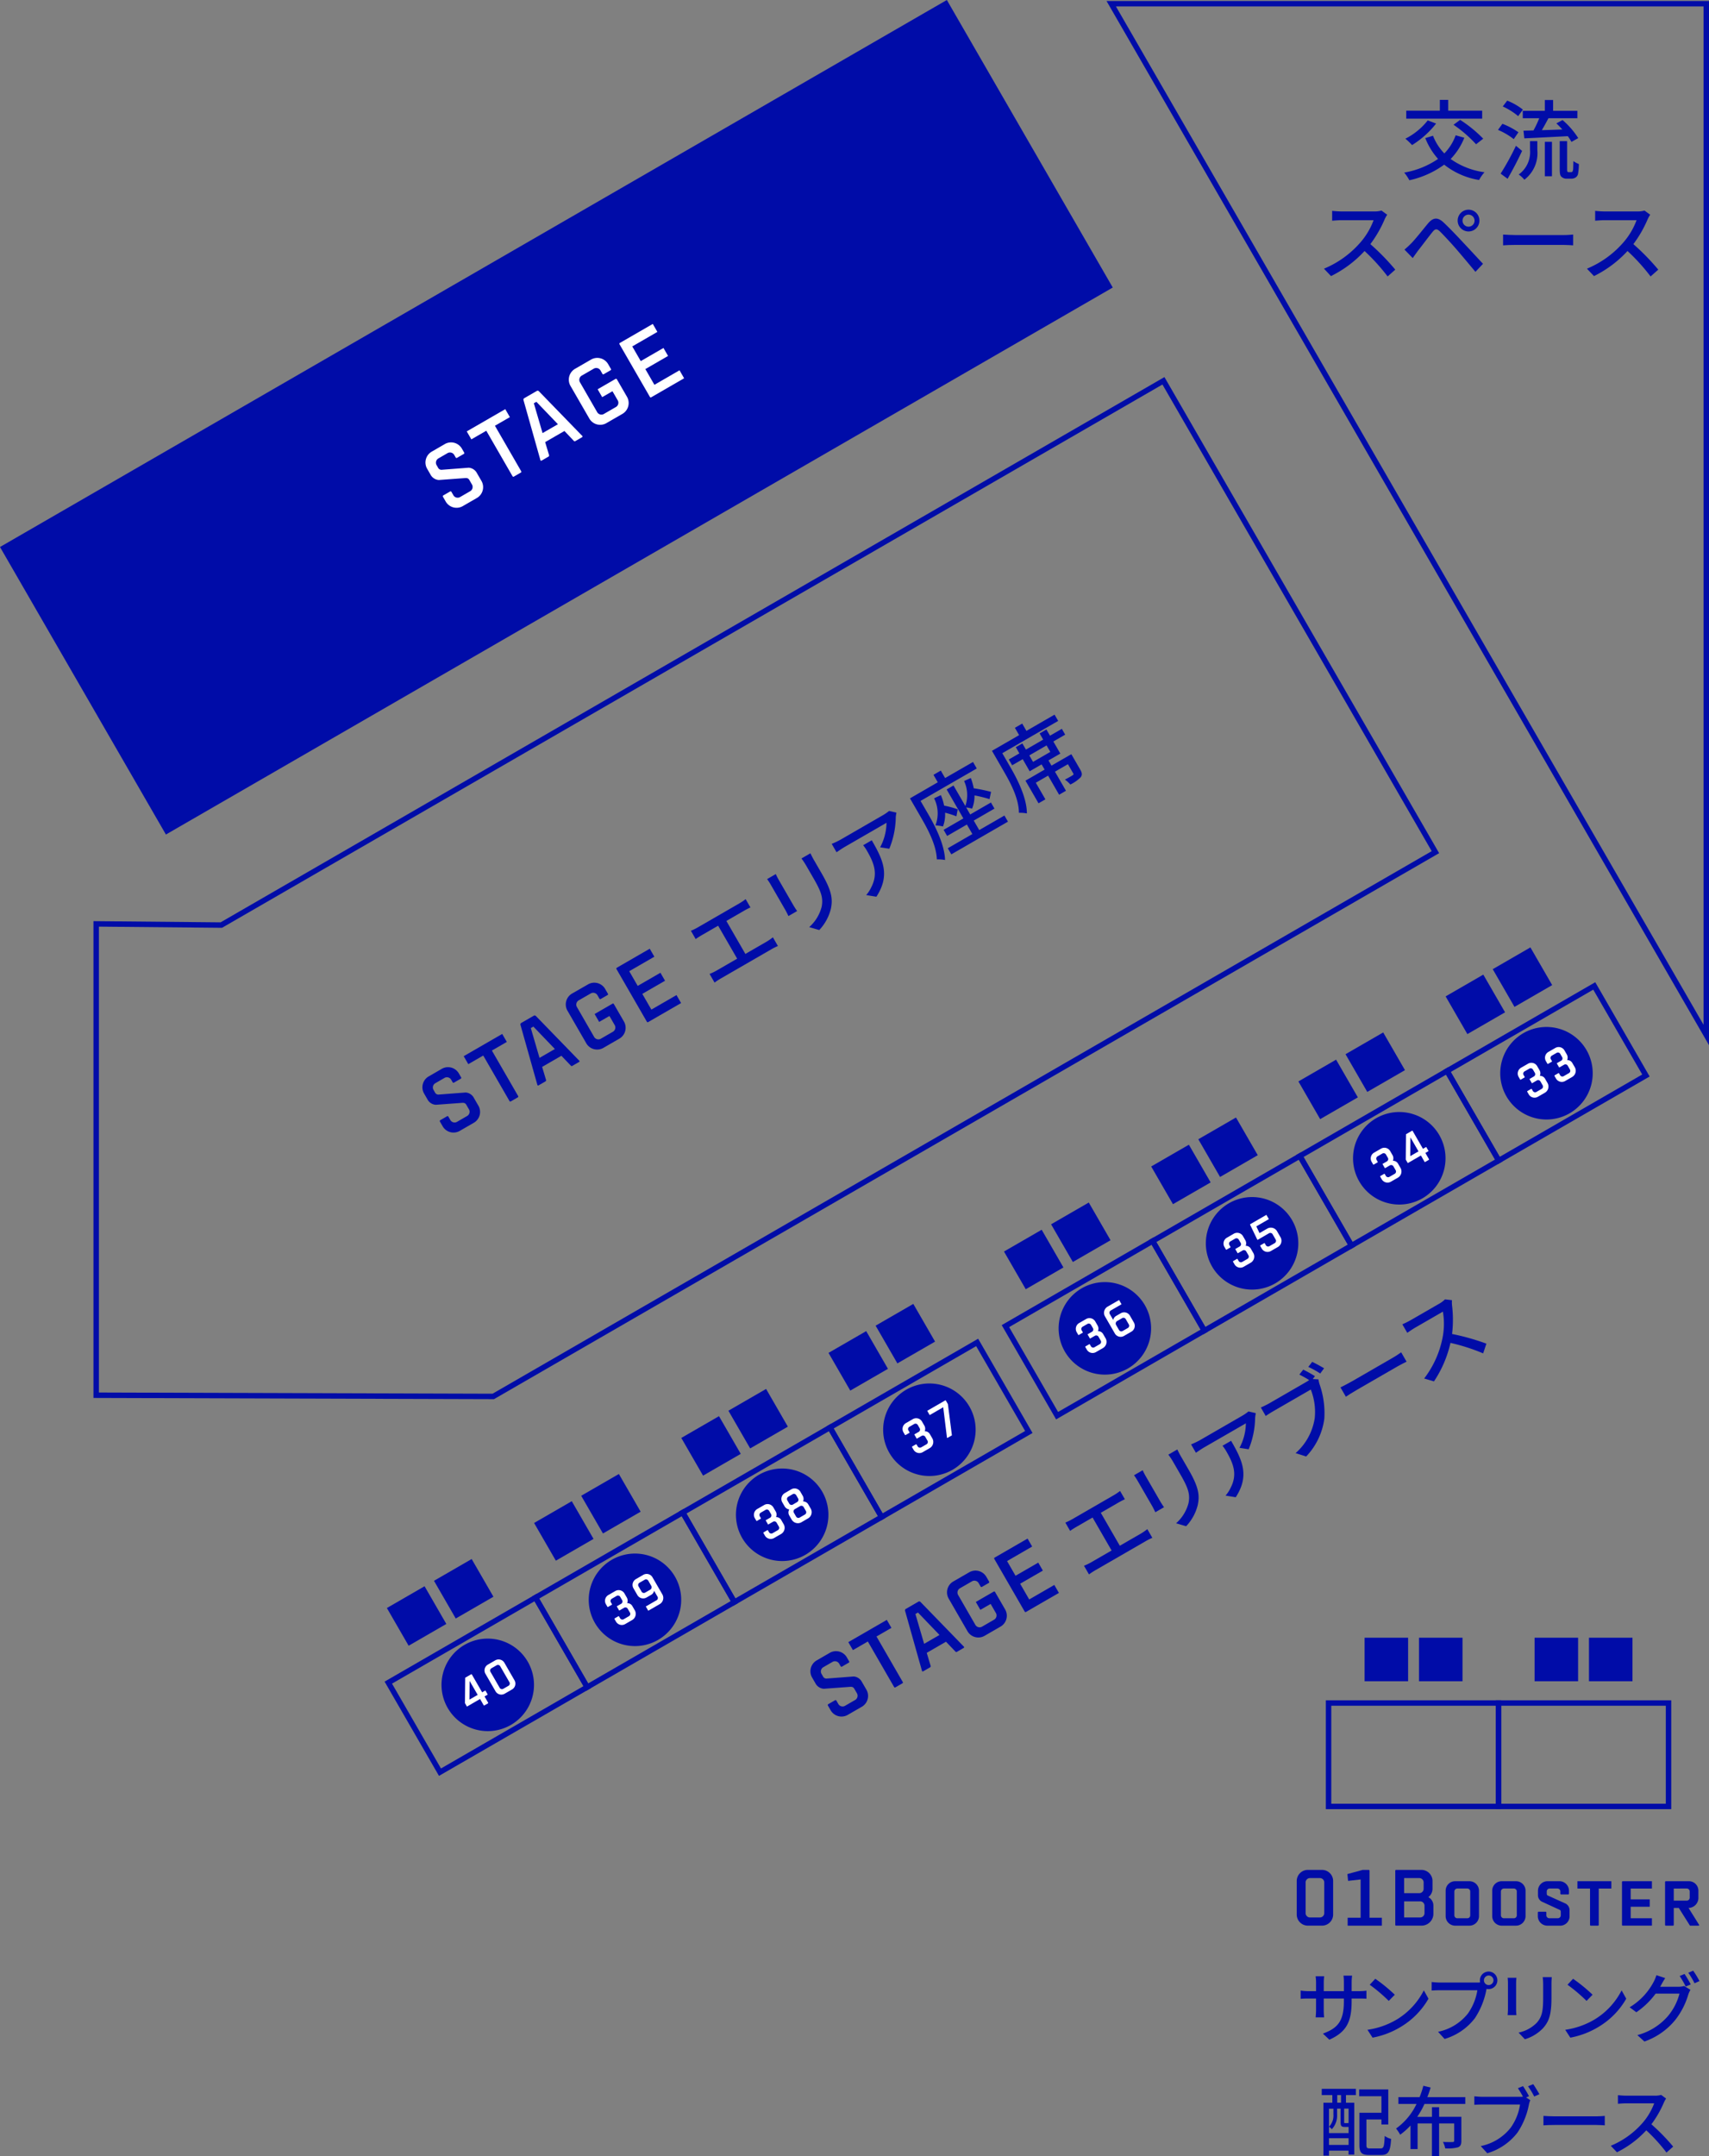
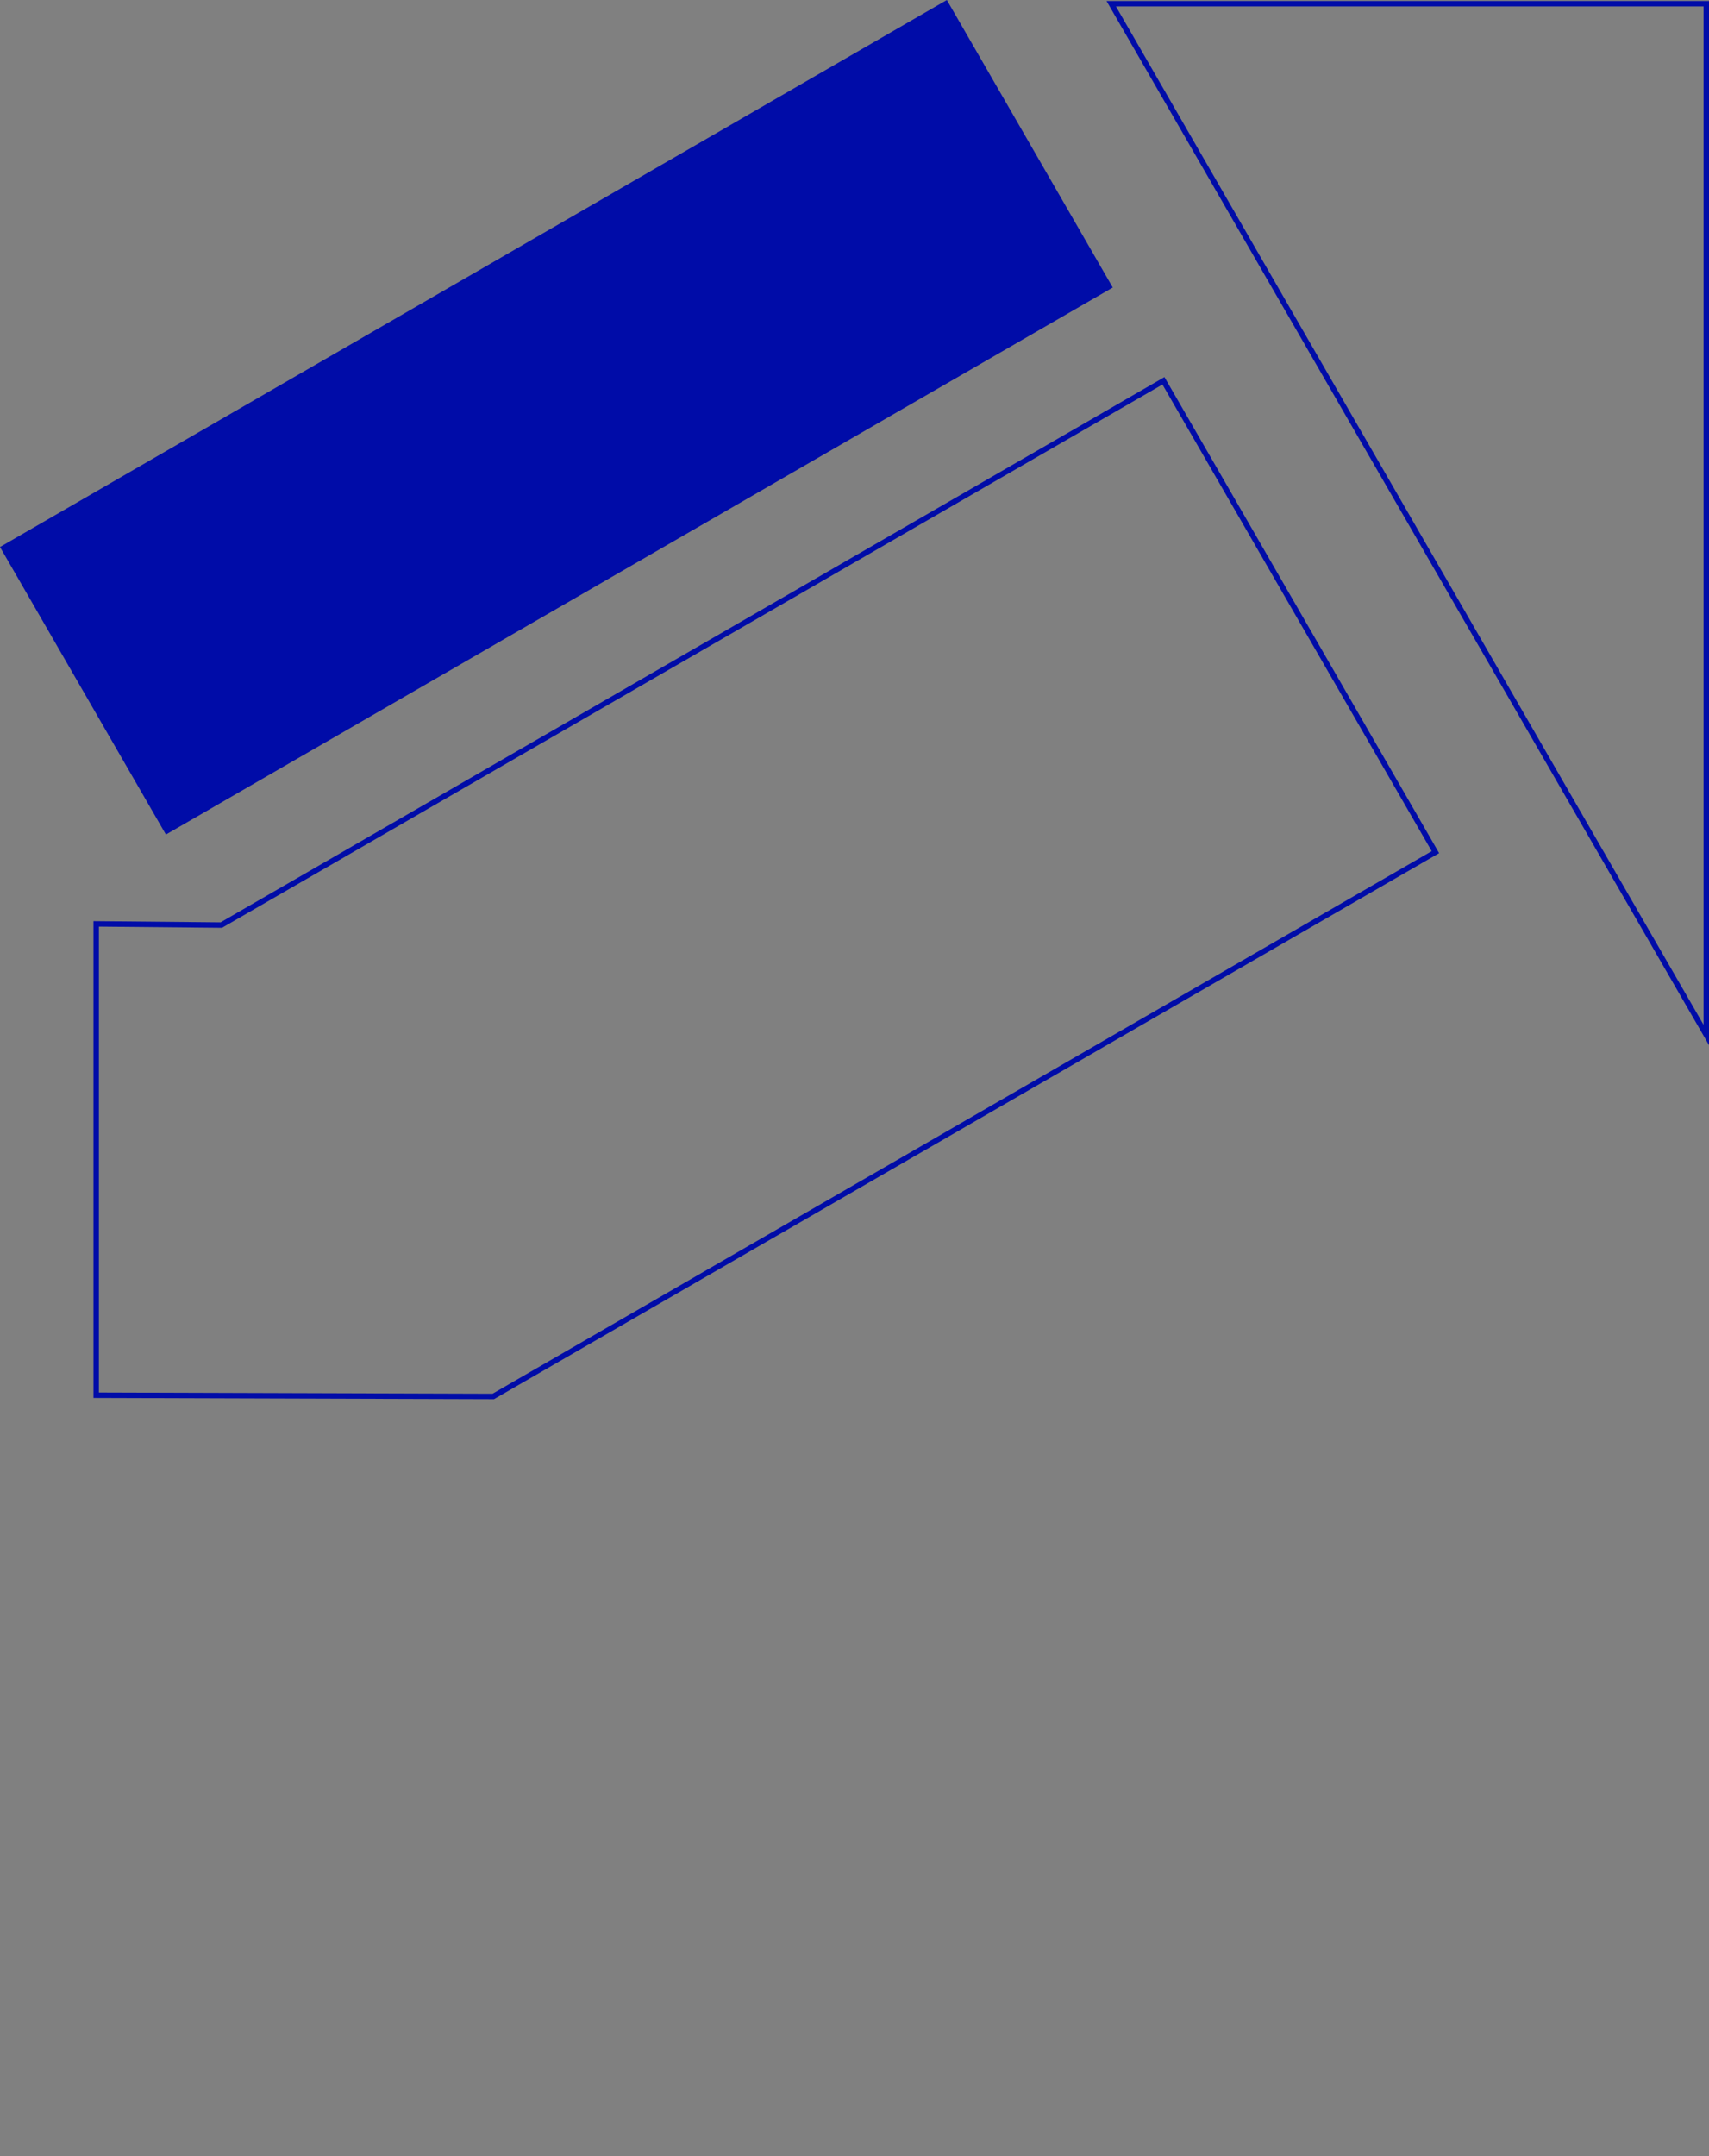
<svg xmlns="http://www.w3.org/2000/svg" data-name="グループ 12535" width="282.765" height="356.509">
  <rect width="100%" height="100%" fill="#808080" stroke="none" />
  <defs>
    <clipPath id="a">
-       <path data-name="長方形 2564" fill="none" d="M0 0h282.764v356.509H0z" />
-     </clipPath>
+       </clipPath>
  </defs>
  <path data-name="長方形 2543" fill="#000ca8" d="m.614 90.614 155.885-90 27 46.766-155.885 90z" />
  <path data-name="パス 67117" d="M1.228 90.78 156.334 1.23l26.55 45.986-155.106 89.55ZM156.663 0 .39 90.225 0 90.45l27.45 47.545L183.724 47.77l.389-.225Z" fill="#000ca8" />
  <path data-name="パス 67118" d="m81.734 231.361-66.27-.2v-78.844l21.031.2 156.168-90.163 45.45 78.722-.389.225Zm-65.37-1.1 65.13.2 155.39-89.715-44.55-77.162L36.733 153.42l-20.369-.194Z" fill="#000ca8" />
  <path data-name="パス 67119" d="M184.641 1.066h97.224v168.395Zm-1.559-.9 98.843 171.2.84 1.454V.166Z" fill="#000ca8" />
  <g data-name="グループ 12534">
    <g data-name="グループ 12533" clip-path="url(#a)">
      <path data-name="パス 67120" d="M76.618 83.663a2.073 2.073 0 0 1-2.907-.791l-.454-.786.035-.133 1.236-.713.132.036.332.575a.813.813 0 0 0 1.16.323l1.614-.932a.813.813 0 0 0 .3-1.165l-.389-.674c-.146-.252-.3-.389-.761-.346l-4.308.316a1.689 1.689 0 0 1-1.391-.918l-.51-.885a2.074 2.074 0 0 1 .769-2.913l2.076-1.2a2.074 2.074 0 0 1 2.909.791l.372.646-.035.132-1.235.713-.132-.035-.252-.436a.813.813 0 0 0-1.16-.322l-1.459.843a.813.813 0 0 0-.3 1.165l.21.364a.627.627 0 0 0 .675.359l4.408-.337a1.68 1.68 0 0 1 1.377.927l.7 1.207a2.071 2.071 0 0 1-.777 2.9Z" fill="#fff" />
      <path data-name="パス 67121" d="m77.226 71.336 6.374-3.679.761 1.32-2.472 1.423 4.376 7.578-.035.133-1.264.729-.132-.035-4.375-7.579-2.47 1.426Z" fill="#fff" />
      <path data-name="パス 67122" d="m93.389 71.267-3.189 1.84.665 2.217-.066.15-1.234.713-.132-.036-2.84-10.074.076-.193L88.9 64.6l.2.031 7.29 7.505-.036.133-1.235.713-.131-.035Zm-3.618.348 2.541-1.466-3.562-3.707-.422.243Z" fill="#fff" />
      <path data-name="パス 67123" d="M96.284 62.092a.812.812 0 0 0-.3 1.165l2.8 4.856a.813.813 0 0 0 1.159.323l1.937-1.118a.812.812 0 0 0 .3-1.166l-.844-1.459-1.7.98-.752-1.305 3.016-1.742.134.036 1.67 2.891a2.077 2.077 0 0 1-.77 2.914l-2.554 1.474a2.073 2.073 0 0 1-2.907-.791l-3.047-5.277a2.075 2.075 0 0 1 .768-2.914l2.555-1.474a2.073 2.073 0 0 1 2.907.79l.455.787-.037.133-1.234.712-.133-.035-.327-.572a.814.814 0 0 0-1.161-.323Z" fill="#fff" />
      <path data-name="パス 67124" d="m107.561 65.686-5.089-8.813.035-.133 5.5-3.176.761 1.319-4.153 2.4 1.4 2.428 3.76-2.171.761 1.319-3.759 2.172 1.5 2.6 4.154-2.4.761 1.32-5.5 3.176Z" fill="#fff" />
      <path data-name="パス 67125" d="M76.115 186.975a2.073 2.073 0 0 1-2.907-.791l-.454-.786.035-.133 1.235-.713.133.036.332.575a.812.812 0 0 0 1.159.323l1.614-.932a.812.812 0 0 0 .3-1.165l-.389-.674c-.146-.252-.3-.389-.761-.346l-4.308.316a1.686 1.686 0 0 1-1.392-.918l-.51-.885a2.073 2.073 0 0 1 .769-2.913l2.077-1.2a2.072 2.072 0 0 1 2.907.791l.373.646-.036.132-1.234.713-.133-.035-.252-.436a.811.811 0 0 0-1.158-.322l-1.46.843a.811.811 0 0 0-.3 1.165l.21.364a.628.628 0 0 0 .675.359l4.408-.337a1.68 1.68 0 0 1 1.377.927l.7 1.207a2.07 2.07 0 0 1-.776 2.9Z" fill="#000ca8" />
      <path data-name="パス 67126" d="m76.722 174.648 6.372-3.679.762 1.32-2.47 1.426 4.376 7.578-.037.133-1.262.729-.133-.035-4.375-7.579-2.471 1.426Z" fill="#000ca8" />
      <path data-name="パス 67127" d="m92.886 174.579-3.187 1.84.664 2.217-.064.15-1.235.713-.133-.036-2.84-10.074.074-.193 2.232-1.288.206.031 7.289 7.505-.037.133-1.234.713-.132-.035Zm-3.618.348 2.54-1.466-3.561-3.707-.421.243Z" fill="#000ca8" />
      <path data-name="パス 67128" d="M95.781 165.4a.813.813 0 0 0-.3 1.165l2.8 4.856a.814.814 0 0 0 1.16.323l1.937-1.118a.812.812 0 0 0 .3-1.166l-.843-1.459-1.7.98-.753-1.305 3.017-1.742.133.037 1.67 2.89a2.075 2.075 0 0 1-.771 2.914l-2.553 1.474a2.073 2.073 0 0 1-2.907-.791l-3.048-5.276a2.076 2.076 0 0 1 .769-2.915l2.558-1.467a2.074 2.074 0 0 1 2.909.789l.454.787-.036.133-1.235.712-.133-.035-.332-.575a.813.813 0 0 0-1.16-.323Z" fill="#000ca8" />
      <path data-name="パス 67129" d="m107.057 169-5.089-8.813.036-.133 5.5-3.176.762 1.319-4.154 2.4 1.4 2.428 3.761-2.171.761 1.319-3.761 2.172 1.5 2.6 4.155-2.4.761 1.32-5.5 3.176Z" fill="#000ca8" />
      <path data-name="パス 67130" d="m115.468 153.343 6.824-3.94a9.173 9.173 0 0 0 1.08-.723l.792 1.372a12.73 12.73 0 0 0-1.151.6l-2.832 1.635 3.147 5.452 3.518-2.031a10.759 10.759 0 0 0 1.036-.714l.828 1.435a9.99 9.99 0 0 0-1.122.564l-8.233 4.754a10.785 10.785 0 0 0-1.125.732l-.828-1.434a8.567 8.567 0 0 0 1.211-.583l3.355-1.938-3.147-5.452-2.632 1.52c-.275.158-.779.466-1.083.691l-.792-1.372a10.081 10.081 0 0 0 1.154-.566" fill="#000ca8" />
      <path data-name="パス 67131" d="m128.843 145.488 2.412 4.179c.187.324.465.747.635.982l-1.436.828c-.109-.219-.325-.678-.534-1.039l-2.412-4.18a9.531 9.531 0 0 0-.583-.894l1.435-.829a10.617 10.617 0 0 0 .483.953m5.861-3.218 1.281 2.221c1.65 2.856 1.814 4.177 1.495 5.757a7.857 7.857 0 0 1-1.93 3.543l-1.662-.487a6.71 6.71 0 0 0 2.057-3.351c.3-1.5-.1-2.569-1.362-4.752l-1.24-2.146a10.9 10.9 0 0 0-.737-1.1l1.485-.857c.162.338.353.727.613 1.176" fill="#000ca8" />
      <path data-name="パス 67132" d="M148.211 135.138a14.267 14.267 0 0 1-1.069 5.208l-1.518-.239a8.819 8.819 0 0 0 1.054-4.052L139.841 140c-.5.289-.915.579-1.429.926l-.8-1.385a12.953 12.953 0 0 0 1.537-.738l6.974-4.026a7.388 7.388 0 0 0 .985-.685l1.21.282c-.033.2-.1.554-.108.762m-3.206 13.145-1.687-.273a5.524 5.524 0 0 0 .843-1.3c1.122-2.178.5-3.916-.694-5.987a6.462 6.462 0 0 0-.651-.955l1.422-.82c1.88 3.255 3.075 5.759.767 9.337" fill="#000ca8" />
      <path data-name="パス 67133" d="M153.656 134.755c1.123 1.946 2.639 4.947 2.707 7.453a5.936 5.936 0 0 0-1.356-.1c-.074-2.32-1.449-4.9-2.486-6.7l-1.959-3.393 4.6-2.658-.714-1.235 1.211-.7.713 1.235 4.619-2.657.62 1.073-9.3 5.366Zm2.017-3.277a8.859 8.859 0 0 1 .536 1.736 15.979 15.979 0 0 1 2.252.613l-.216 1.156a17.474 17.474 0 0 0-1.875-.6 5.56 5.56 0 0 1-.347 2.279 7.01 7.01 0 0 0-1.25-.177 5.491 5.491 0 0 0-.223-4.478Zm6.349 5.782 4.167-2.406.583 1.011-9.369 5.409-.583-1.01 4.066-2.348-.907-1.572-3.269 1.887-.584-1.011 3.27-1.887-2.767-4.79 1.136-.656 1.96 3.393a5.557 5.557 0 0 0-.21-4.137l1.113-.493a10.052 10.052 0 0 1 .483 1.7 27.023 27.023 0 0 1 2.867.59l-.257 1.2a22.828 22.828 0 0 0-2.482-.613 5.7 5.7 0 0 1-.4 2.193 5 5 0 0 0-.979-.2l.669 1.16 3.43-1.981.583 1.01-3.43 1.981Z" fill="#000ca8" />
      <path data-name="パス 67134" d="m174.482 118.173.6 1.035-9.245 5.338 1.433 2.483c1.131 1.959 2.628 4.953 2.637 7.476a6.051 6.051 0 0 0-1.323-.1c0-2.343-1.38-4.925-2.425-6.735l-2.031-3.517 4.492-2.593-.7-1.211 1.209-.7.7 1.209Zm-.752 3.479 1.958-1.132.554.961-1.958 1.13 1.152 2-1.959 1.133.5.86 3.281-1.894 1.469 2.545c.3.524.369.868.083 1.265a6.1 6.1 0 0 1-1.716 1.207 4.673 4.673 0 0 0-.9-.811c.577-.3 1.113-.607 1.28-.722.163-.092.183-.172.1-.308l-.879-1.523-2.145 1.239 1.822 3.157-1.134.655-1.823-3.157-2.034 1.174 1.586 2.746-1.136.654-2.161-3.742 3.169-1.83-.5-.86-1.972 1.138-1.152-2-1.747 1.008-.555-.959 1.748-1.009-.591-1.023 1.085-.627.591 1.023 2.856-1.65-.59-1.022 1.123-.649Zm-.569 1.608-2.856 1.65.619 1.072 2.857-1.649Z" fill="#000ca8" />
      <path data-name="パス 67135" d="M220.576 316.519a1.844 1.844 0 0 1-1.888 1.9h-2.247a1.844 1.844 0 0 1-1.888-1.9V311.1a1.844 1.844 0 0 1 1.888-1.9h2.247a1.844 1.844 0 0 1 1.888 1.9Zm-4.553-.216a.723.723 0 0 0 .749.764h1.585a.723.723 0 0 0 .749-.764v-4.984a.722.722 0 0 0-.749-.764h-1.585a.722.722 0 0 0-.749.764Z" fill="#000ca8" />
      <path data-name="パス 67136" d="M222.979 318.42v-1.311h2.146v-6.324l-2.074.23-.116-1.123 2.535-.692h1.037l.088.087v7.822h2.044v1.311Z" fill="#000ca8" />
      <path data-name="パス 67137" d="M230.855 318.334v-9.047l.087-.087h4.192a1.844 1.844 0 0 1 1.886 1.9v1.253a1.745 1.745 0 0 1-.691 1.355 1.577 1.577 0 0 1 .835 1.383v1.426a1.966 1.966 0 0 1-2.03 1.9h-4.192Zm1.47-7.78v2.493h2.475a.723.723 0 0 0 .749-.764v-.965a.723.723 0 0 0-.749-.764Zm0 3.847v2.665h2.621a.722.722 0 0 0 .749-.763v-1.139a.722.722 0 0 0-.749-.763Z" fill="#000ca8" />
      <path data-name="パス 67138" d="M244.708 316.85a1.589 1.589 0 0 1-1.67 1.57h-2.176a1.58 1.58 0 0 1-1.67-1.57v-4.206a1.572 1.572 0 0 1 1.67-1.57h2.176a1.58 1.58 0 0 1 1.67 1.57Zm-4.076-.173a.488.488 0 0 0 .5.519h1.628a.481.481 0 0 0 .5-.519V312.8a.489.489 0 0 0-.5-.519h-1.628a.5.5 0 0 0-.5.519Z" fill="#000ca8" />
      <path data-name="パス 67139" d="M252.413 316.85a1.589 1.589 0 0 1-1.671 1.57h-2.175a1.581 1.581 0 0 1-1.671-1.57v-4.206a1.572 1.572 0 0 1 1.671-1.57h2.175a1.58 1.58 0 0 1 1.671 1.57Zm-4.076-.173a.488.488 0 0 0 .5.519h1.627a.479.479 0 0 0 .5-.519V312.8a.487.487 0 0 0-.5-.519h-1.627a.5.5 0 0 0-.5.519Z" fill="#000ca8" />
      <path data-name="パス 67140" d="M258.173 312.8a.489.489 0 0 0-.5-.519h-1.254a.481.481 0 0 0-.5.49v.317c0 .187.058.3.13.332l3.025 1.368a1.245 1.245 0 0 1 .619 1.109v1.066A1.558 1.558 0 0 1 258 318.42h-1.886a1.582 1.582 0 0 1-1.672-1.57v-.65l.086-.087h1.24l.086.087v.475a.492.492 0 0 0 .518.519h1.37a.488.488 0 0 0 .5-.519v-.533a.352.352 0 0 0-.144-.317l-3.011-1.383a1.207 1.207 0 0 1-.621-1.109v-.691a1.585 1.585 0 0 1 1.686-1.57h1.758a1.585 1.585 0 0 1 1.686 1.57v.533l-.087.086h-1.253l-.086-.086Z" fill="#000ca8" />
      <path data-name="パス 67141" d="M260.993 311.073h5.618v1.21h-2.088v6.05l-.086.087h-1.27l-.086-.087v-6.05h-2.088Z" fill="#000ca8" />
      <path data-name="パス 67142" d="M268.367 318.334v-7.174l.086-.086h4.869v1.21h-3.515v1.786h3.155v1.224h-3.155v1.9h3.515v1.225h-4.869Z" fill="#000ca8" />
      <path data-name="パス 67143" d="M277.77 315.495h-.835v2.838l-.086.087h-1.268l-.086-.087v-7.174l.086-.086h3.76a1.571 1.571 0 0 1 1.67 1.57v1.282a1.675 1.675 0 0 1-1.627 1.57l1.772 2.838-.087.087h-1.455Zm-.835-3.212v2h2.132a.489.489 0 0 0 .505-.519v-.964a.488.488 0 0 0-.505-.519Z" fill="#000ca8" />
      <path data-name="パス 67144" d="m219.955 337.281-1.072-1.009c2.357-.869 3.468-1.953 3.468-5.3v-.5h-3.329v1.891a11.258 11.258 0 0 0 .063 1.223h-1.4c.012-.176.063-.693.063-1.223v-1.891h-1.236c-.592 0-1.109.025-1.311.051v-1.373a7.835 7.835 0 0 0 1.311.1h1.236v-1.45a6.989 6.989 0 0 0-.076-1.009h1.428a7 7 0 0 0-.075 1.009v1.449h3.329v-1.462a8.967 8.967 0 0 0-.063-1.1h1.423a8.476 8.476 0 0 0-.075 1.1v1.462h1.185a8.355 8.355 0 0 0 1.26-.075v1.336c-.2-.025-.642-.038-1.248-.038h-1.2v.429c0 3.253-.731 5.055-3.681 6.379" fill="#000ca8" />
-       <path data-name="パス 67145" d="M231.209 333.877a12 12 0 0 0 4.373-4.753l.77 1.375a12.9 12.9 0 0 1-4.426 4.563 13.891 13.891 0 0 1-4.827 1.879l-.845-1.3a13.1 13.1 0 0 0 4.955-1.765m-.429-4.034-1 1.021a27.259 27.259 0 0 0-3.151-2.672l.921-.984a26.63 26.63 0 0 1 3.227 2.635" fill="#000ca8" />
      <path data-name="パス 67146" d="M246.3 326.011a1.45 1.45 0 1 1 0 2.9 1.556 1.556 0 0 1-.339-.037c-.014.075-.039.163-.051.239a12.833 12.833 0 0 1-1.892 4.627 9.8 9.8 0 0 1-5 3.416l-1.085-1.185a8.454 8.454 0 0 0 4.929-3 9.154 9.154 0 0 0 1.577-3.871h-6.2c-.529 0-1.034.025-1.361.051v-1.412c.353.038.946.088 1.361.088h6.115a4.305 4.305 0 0 0 .541-.025 1.647 1.647 0 0 1-.038-.34 1.45 1.45 0 0 1 1.45-1.45m0 2.231a.8.8 0 0 0 .8-.781.808.808 0 0 0-.8-.8.8.8 0 0 0-.78.8.784.784 0 0 0 .78.781" fill="#000ca8" />
      <path data-name="パス 67147" d="M250.85 327.978v4.222c0 .328.026.769.051 1.021h-1.45c.012-.214.051-.655.051-1.021v-4.223a8.1 8.1 0 0 0-.051-.933h1.45c-.025.264-.051.58-.051.933m5.85.126v2.244c0 2.887-.453 3.958-1.387 5.018a6.873 6.873 0 0 1-3.013 1.84l-1.046-1.1a5.873 5.873 0 0 0 3.025-1.639c.883-1.008 1.046-1.992 1.046-4.2V328.1a9.729 9.729 0 0 0-.075-1.16h1.5c-.026.328-.051.706-.051 1.16" fill="#000ca8" />
      <path data-name="パス 67148" d="M263.93 333.877a12.007 12.007 0 0 0 4.375-4.753l.768 1.375a12.873 12.873 0 0 1-4.424 4.563 13.887 13.887 0 0 1-4.829 1.879l-.844-1.3a13.091 13.091 0 0 0 4.954-1.765m-.429-4.034-.995 1.021a27.443 27.443 0 0 0-3.152-2.672l.92-.984a26.476 26.476 0 0 1 3.227 2.635" fill="#000ca8" />
      <path data-name="パス 67149" d="M274.867 328.2c-.062.113-.113.214-.19.328h3.039a3.376 3.376 0 0 0 .944-.126l1.034.63a4.384 4.384 0 0 0-.352.769 12.463 12.463 0 0 1-2.22 4.286 11.436 11.436 0 0 1-5.041 3.493l-1.172-1.06a10.1 10.1 0 0 0 5.056-3.139 9.472 9.472 0 0 0 1.915-3.719h-3.946a13.064 13.064 0 0 1-3.191 3.077l-1.109-.82a10.772 10.772 0 0 0 3.958-4.173 5.871 5.871 0 0 0 .468-1.135l1.463.48c-.253.378-.516.857-.656 1.109m4.878-.063-.832.353a15.022 15.022 0 0 0-1-1.74l.807-.34a17.911 17.911 0 0 1 1.021 1.727m1.45-.555-.819.366a12.788 12.788 0 0 0-1.034-1.74l.808-.34a15.035 15.035 0 0 1 1.045 1.714" fill="#000ca8" />
      <path data-name="パス 67150" d="M218.693 345.4h5.648v1.034H222.7v1.266h1.374v8.573h-.946v-.656h-3.239v.832h-.921V347.7h1.475v-1.261h-1.753Zm1.2 7.325h3.239v-1.021h-.655c-.517 0-.668-.151-.668-.807v-2.217h-.58v1a3.278 3.278 0 0 1-.87 2.4 2.531 2.531 0 0 0-.466-.416 2.586 2.586 0 0 0 .729-1.991v-.984h-.729Zm3.239.845h-3.24v1.109h3.24Zm-1.248-7.136h-.631v1.26h.631Zm1.248 2.244h-.732v2.206c0 .164.013.19.139.19h.352c.126 0 .165-.013.177-.038a.225.225 0 0 1 .063.05Zm5.295 6.581c.517 0 .605-.315.68-2.068a3.1 3.1 0 0 0 1.06.492c-.126 2.068-.441 2.66-1.652 2.66h-1.955c-1.248 0-1.638-.34-1.638-1.664v-5.32h3.644v-2.736h-3.681V345.5h4.815v5.8h-1.134v-.831h-2.484v4.21c0 .492.1.58.631.58Z" fill="#000ca8" />
      <path data-name="パス 67151" d="M235.693 347.9a14.654 14.654 0 0 1-1.2 2.131h2.433v-1.591h1.185v1.589h3.68V354c0 .58-.124.895-.553 1.072a6.454 6.454 0 0 1-2.119.176 3.689 3.689 0 0 0-.377-1.059c.7.025 1.411.025 1.6.013s.264-.051.264-.227v-2.85h-2.5v5.384h-1.185v-5.384h-2.37v4.236h-1.172v-3.895a11 11 0 0 1-1.716 1.525 5.53 5.53 0 0 0-.68-1.021 10.478 10.478 0 0 0 3.391-4.072h-3v-1.122h3.505a14.057 14.057 0 0 0 .619-1.878l1.209.29a20.234 20.234 0 0 1-.541 1.588h6.277v1.124Z" fill="#000ca8" />
      <path data-name="パス 67152" d="m252.982 346.625-.478.2.693.454a3.874 3.874 0 0 0-.227.731 12.632 12.632 0 0 1-1.891 4.626 9.8 9.8 0 0 1-5 3.417l-1.084-1.185a8.422 8.422 0 0 0 4.93-3 8.807 8.807 0 0 0 1.575-3.87h-6.2c-.531 0-1.036.025-1.363.051v-1.412c.366.037.958.087 1.375.087h6.1a4.617 4.617 0 0 0 .568-.025c-.241-.466-.568-1-.833-1.4l.845-.34a18.5 18.5 0 0 1 .995 1.664m1.716-.328-.858.378a12.627 12.627 0 0 0-1.021-1.689l.858-.353c.3.441.768 1.2 1.021 1.664" fill="#000ca8" />
      <path data-name="パス 67153" d="M257.252 349.953h6.857c.6 0 1.1-.05 1.412-.076v1.564c-.278-.013-.856-.063-1.412-.063h-6.857c-.694 0-1.45.025-1.879.063v-1.564c.416.026 1.2.076 1.879.076" fill="#000ca8" />
      <path data-name="パス 67154" d="M275.3 347.672a17.266 17.266 0 0 1-2.067 3.593 33.642 33.642 0 0 1 3.605 3.694l-1.109.983a28.366 28.366 0 0 0-3.342-3.681 16.529 16.529 0 0 1-4.853 3.631l-1.021-1.072a14.167 14.167 0 0 0 5.182-3.694 10.391 10.391 0 0 0 2-3.328h-4.625c-.492 0-1.172.063-1.375.076v-1.425a13.516 13.516 0 0 0 1.375.088h4.678a3.824 3.824 0 0 0 1.1-.126l.819.6a4.368 4.368 0 0 0-.366.656" fill="#000ca8" />
      <path data-name="パス 67155" d="M242.281 22.777a10.722 10.722 0 0 1-2.262 3.515 12.552 12.552 0 0 0 5.6 2.19 6.458 6.458 0 0 0-.893 1.282 12.478 12.478 0 0 1-5.776-2.536 15.316 15.316 0 0 1-5.762 2.579 7.459 7.459 0 0 0-.851-1.268 14.169 14.169 0 0 0 5.6-2.261 11.454 11.454 0 0 1-2.116-3.443l1.281-.389a8.724 8.724 0 0 0 1.872 2.924 8.272 8.272 0 0 0 1.874-3Zm-4.667-2.348a15.241 15.241 0 0 1-3.976 3.558 11.371 11.371 0 0 0-1.11-1.052 11.068 11.068 0 0 0 3.7-3.025Zm7.62-.807h-12.561V18.3h5.56v-1.789h1.383V18.3h5.618Zm-3.644.2a21.528 21.528 0 0 1 3.816 3.111l-1.181.922a21.609 21.609 0 0 0-3.73-3.227Z" fill="#000ca8" />
      <path data-name="パス 67156" d="M250.459 23.007a11.035 11.035 0 0 0-2.609-1.526l.735-1.009a12.352 12.352 0 0 1 2.651 1.4Zm1.382 1.945a59.561 59.561 0 0 1-2.4 4.61l-1.153-.85a42.741 42.741 0 0 0 2.534-4.61Zm-.649-5.748a11.113 11.113 0 0 0-2.549-1.6l.735-.965a10.579 10.579 0 0 1 2.593 1.484Zm1.96 4.135h1.209v1.455a5.527 5.527 0 0 1-2.146 4.926 4.473 4.473 0 0 0-.935-.864 4.567 4.567 0 0 0 1.872-4.091Zm2.448-5.014v-1.786h1.37v1.786h4.018v1.225H256.2a49.983 49.983 0 0 1-1.092 1.974c1.065-.029 2.232-.072 3.385-.116-.319-.36-.662-.706-.98-1.008l1.023-.548a13.333 13.333 0 0 1 2.592 2.983l-1.123.633a6.349 6.349 0 0 0-.605-.95c-2.578.129-5.273.273-7.189.36l-.144-1.268 1.657-.043a16.045 16.045 0 0 0 .951-2.017h-2.722v-1.225Zm0 5.129h1.181v5.69H255.6Zm4.279 5.013a.458.458 0 0 0 .26-.058c.058-.043.1-.158.144-.374.014-.231.028-.735.043-1.4a3.912 3.912 0 0 0 .908.49 9.141 9.141 0 0 1-.144 1.656.925.925 0 0 1-.432.591 1.37 1.37 0 0 1-.721.173h-.721a1.208 1.208 0 0 1-.849-.3c-.23-.216-.3-.461-.3-1.383v-4.523h1.223v4.609c0 .26.014.389.071.461a.285.285 0 0 0 .2.058Z" fill="#000ca8" />
      <path data-name="パス 67157" d="M229.1 36.262a19.714 19.714 0 0 1-2.364 4.106 38.1 38.1 0 0 1 4.121 4.22l-1.267 1.124a32.374 32.374 0 0 0-3.818-4.206 18.9 18.9 0 0 1-5.545 4.148l-1.168-1.224a16.183 16.183 0 0 0 5.921-4.221 11.8 11.8 0 0 0 2.29-3.8h-5.286c-.562 0-1.339.072-1.571.086v-1.63a15.5 15.5 0 0 0 1.571.1h5.344a4.336 4.336 0 0 0 1.253-.145l.937.692a5.049 5.049 0 0 0-.418.749" fill="#000ca8" />
      <path data-name="パス 67158" d="M233.471 40.267c.679-.677 1.874-2.2 2.809-3.327.807-.951 1.571-1.11 2.609-.116.907.85 2.088 2.089 2.939 3 .979 1.037 2.434 2.607 3.543 3.8l-1.253 1.325a349.292 349.292 0 0 0-3.141-3.731c-.835-.965-2.146-2.377-2.723-2.939-.519-.5-.807-.461-1.253.1-.633.778-1.758 2.291-2.391 3.083-.3.418-.635.879-.865 1.21l-1.367-1.4a13.929 13.929 0 0 0 1.093-1.009m9.508-5.589a1.8 1.8 0 1 1 0 3.6 1.8 1.8 0 0 1 0-3.6m0 2.809a.994.994 0 1 0 0-1.988.994.994 0 0 0 0 1.988" fill="#000ca8" />
      <path data-name="パス 67159" d="M250.84 38.87h7.836c.691 0 1.254-.058 1.614-.086v1.786c-.316-.014-.979-.072-1.614-.072h-7.836c-.793 0-1.658.029-2.146.072v-1.786c.474.028 1.367.086 2.146.086" fill="#000ca8" />
-       <path data-name="パス 67160" d="M272.614 36.262a19.745 19.745 0 0 1-2.362 4.106 38.36 38.36 0 0 1 4.12 4.22l-1.272 1.124a32.373 32.373 0 0 0-3.818-4.206 18.9 18.9 0 0 1-5.545 4.148l-1.168-1.224a16.175 16.175 0 0 0 5.921-4.221 11.78 11.78 0 0 0 2.29-3.8h-5.28c-.562 0-1.339.072-1.571.086v-1.63a15.5 15.5 0 0 0 1.571.1h5.344a4.336 4.336 0 0 0 1.253-.145l.937.692a5.142 5.142 0 0 0-.418.749" fill="#000ca8" />
      <path data-name="パス 67161" d="M140.312 283.541a2.074 2.074 0 0 1-2.908-.791l-.454-.786.035-.133 1.236-.713.132.036.332.575a.813.813 0 0 0 1.16.323l1.615-.932a.813.813 0 0 0 .3-1.165l-.39-.674c-.145-.252-.3-.389-.761-.346l-4.307.316a1.686 1.686 0 0 1-1.391-.918l-.51-.885a2.073 2.073 0 0 1 .768-2.913l2.078-1.2a2.072 2.072 0 0 1 2.907.791l.373.646-.036.132-1.235.713-.132-.035-.252-.436a.811.811 0 0 0-1.158-.322l-1.461.843a.812.812 0 0 0-.3 1.165l.21.364a.627.627 0 0 0 .675.359l4.407-.337a1.68 1.68 0 0 1 1.378.927l.7 1.207a2.07 2.07 0 0 1-.776 2.9Z" fill="#000ca8" />
      <path data-name="パス 67162" d="m140.359 271.539 6.371-3.679.762 1.32-2.47 1.426 4.376 7.578-.036.133-1.263.729-.133-.035-4.375-7.579-2.47 1.426Z" fill="#000ca8" />
      <path data-name="パス 67163" d="m156.52 271.47-3.185 1.84.663 2.217-.064.15-1.235.713-.133-.036-2.84-10.074.075-.193 2.232-1.288.205.031 7.289 7.505-.036.133-1.234.713-.133-.035Zm-3.616.348 2.54-1.466-3.562-3.707-.42.243Z" fill="#000ca8" />
      <path data-name="パス 67164" d="M158.854 262.619a.813.813 0 0 0-.3 1.165l2.8 4.856a.813.813 0 0 0 1.159.323l1.937-1.118a.812.812 0 0 0 .3-1.166l-.843-1.459-1.7.98-.753-1.305 3.017-1.742.133.036 1.67 2.891a2.076 2.076 0 0 1-.77 2.914l-2.554 1.474a2.073 2.073 0 0 1-2.907-.791L157 264.4a2.074 2.074 0 0 1 .768-2.914l2.555-1.474a2.074 2.074 0 0 1 2.908.79l.454.787-.036.133-1.235.712-.133-.035-.332-.575a.813.813 0 0 0-1.16-.323Z" fill="#000ca8" />
      <path data-name="パス 67165" d="m169.57 266.537-5.089-8.813.036-.133 5.5-3.176.762 1.319-4.153 2.4 1.4 2.428 3.761-2.171.761 1.319-3.76 2.171 1.5 2.6 4.154-2.4.761 1.32-5.5 3.176Z" fill="#000ca8" />
      <path data-name="パス 67166" d="m177.419 251.205 6.825-3.94a9.257 9.257 0 0 0 1.08-.723l.793 1.372a12.76 12.76 0 0 0-1.153.6l-2.831 1.635 3.147 5.452 3.518-2.031a10.612 10.612 0 0 0 1.035-.714l.828 1.435a10.078 10.078 0 0 0-1.122.564l-8.233 4.754a10.894 10.894 0 0 0-1.125.732l-.827-1.434a8.619 8.619 0 0 0 1.211-.583l3.356-1.938-3.148-5.452-2.633 1.52c-.273.158-.778.466-1.081.691l-.793-1.372a10.064 10.064 0 0 0 1.153-.566" fill="#000ca8" />
      <path data-name="パス 67167" d="m189.548 244.07 2.413 4.179c.187.324.464.747.634.982l-1.436.828c-.11-.219-.324-.678-.533-1.039l-2.413-4.18a9.334 9.334 0 0 0-.583-.894l1.435-.829c.126.277.281.6.483.953m5.86-3.218 1.283 2.221c1.649 2.856 1.813 4.177 1.493 5.757a7.847 7.847 0 0 1-1.929 3.543l-1.662-.487a6.717 6.717 0 0 0 2.057-3.351c.3-1.5-.1-2.569-1.362-4.752l-1.239-2.146a11.235 11.235 0 0 0-.738-1.1l1.485-.857c.162.338.354.727.612 1.176" fill="#000ca8" />
      <path data-name="パス 67168" d="M207.669 234.44a14.267 14.267 0 0 1-1.069 5.208l-1.517-.239a8.845 8.845 0 0 0 1.054-4.052L199.3 239.3c-.5.289-.914.579-1.429.926l-.8-1.385a12.978 12.978 0 0 0 1.539-.738l6.974-4.026a7.424 7.424 0 0 0 .983-.685l1.211.282c-.032.2-.095.554-.108.762m-3.205 13.145-1.689-.273a5.466 5.466 0 0 0 .845-1.3c1.122-2.178.5-3.916-.7-5.987a6.387 6.387 0 0 0-.651-.955l1.422-.82c1.881 3.255 3.076 5.759.769 9.337" fill="#000ca8" />
      <path data-name="パス 67169" d="m217.566 227.561-.36.473.945.053a4.418 4.418 0 0 0 .194.854 14.44 14.44 0 0 1 .772 5.659 11.205 11.205 0 0 1-3 6.24l-1.751-.553a9.623 9.623 0 0 0 3.164-5.786 10.071 10.071 0 0 0-.652-4.73l-6.139 3.544c-.523.3-1.009.615-1.318.827l-.807-1.4c.383-.171 1-.46 1.411-.7l6.038-3.486a5.2 5.2 0 0 0 .547-.349 18.536 18.536 0 0 0-1.623-.91l.642-.819a21.656 21.656 0 0 1 1.937 1.078m1.509-1.3-.633.864a14.241 14.241 0 0 0-1.976-1.088l.647-.839c.551.264 1.445.745 1.962 1.063" fill="#000ca8" />
      <path data-name="パス 67170" d="m223.691 228.415 6.787-3.919c.6-.345 1.056-.676 1.354-.881l.893 1.547c-.281.146-.883.428-1.433.745l-6.787 3.918c-.686.4-1.42.853-1.823 1.135l-.893-1.547c.427-.212 1.229-.609 1.9-1" fill="#000ca8" />
      <path data-name="パス 67171" d="M240.248 215.846a19.72 19.72 0 0 1 .007 4.737 38.374 38.374 0 0 1 5.679 1.6l-.536 1.607a32.334 32.334 0 0 0-5.409-1.734 18.9 18.9 0 0 1-2.73 6.366l-1.622-.477a16.186 16.186 0 0 0 3.017-6.615 11.838 11.838 0 0 0 .081-4.439l-4.578 2.643c-.486.281-1.124.732-1.316.86l-.814-1.41a15.12 15.12 0 0 0 1.409-.7l4.631-2.672a4.389 4.389 0 0 0 1.012-.751l1.157.131a5.1 5.1 0 0 0 .012.857" fill="#000ca8" />
      <path data-name="パス 67172" d="m72.633 293.656-9-15.589 25.136-14.512 9 15.589ZM64.862 278.4l8.1 14.03 23.578-13.616-8.1-14.03Z" fill="#000ca8" />
      <path data-name="長方形 2544" fill="#000ca8" d="m64.012 265.898 6.235-3.6 3.6 6.235-6.235 3.6z" />
      <path data-name="長方形 2545" fill="#000ca8" d="m71.806 261.397 6.235-3.6 3.6 6.235-6.235 3.6z" />
      <path data-name="長方形 2546" fill="#000ca8" d="m88.369 251.835 6.235-3.6 3.6 6.235-6.235 3.6z" />
      <path data-name="長方形 2547" fill="#000ca8" d="m96.163 247.335 6.235-3.6 3.6 6.235-6.235 3.6z" />
      <path data-name="長方形 2548" fill="#000ca8" d="m112.726 237.773 6.235-3.6 3.6 6.235-6.235 3.6z" />
      <path data-name="長方形 2549" fill="#000ca8" d="m120.52 233.272 6.235-3.6 3.6 6.235-6.235 3.6z" />
      <path data-name="長方形 2550" fill="#000ca8" d="m137.083 223.71 6.235-3.6 3.6 6.235-6.235 3.6z" />
      <path data-name="長方形 2551" fill="#000ca8" d="m144.877 219.21 6.235-3.6 3.6 6.235-6.235 3.6z" />
      <path data-name="長方形 2552" fill="#000ca8" d="m166.117 206.948 6.235-3.6 3.6 6.235-6.235 3.6z" />
      <path data-name="長方形 2553" fill="#000ca8" d="m173.911 202.447 6.235-3.6 3.6 6.235-6.235 3.6z" />
      <path data-name="長方形 2554" fill="#000ca8" d="m190.473 192.885 6.235-3.6 3.6 6.235-6.235 3.6z" />
      <path data-name="長方形 2555" fill="#000ca8" d="m198.268 188.385 6.235-3.6 3.6 6.235-6.235 3.6z" />
      <path data-name="長方形 2556" fill="#000ca8" d="m214.83 178.823 6.235-3.6 3.6 6.235-6.235 3.6z" />
      <path data-name="長方形 2557" fill="#000ca8" d="m222.625 174.322 6.235-3.6 3.6 6.235-6.235 3.6z" />
      <path data-name="長方形 2558" fill="#000ca8" d="m239.187 164.76 6.235-3.6 3.6 6.235-6.235 3.6z" />
      <path data-name="長方形 2559" fill="#000ca8" d="m246.982 160.26 6.235-3.6 3.6 6.235-6.235 3.6z" />
      <path data-name="パス 67173" d="M87.327 274.78a7.65 7.65 0 1 1-10.45-2.8 7.65 7.65 0 0 1 10.45 2.8" fill="#000ca8" />
      <path data-name="パス 67174" d="m76.929 281.627.039-4.2 1.015-.587.071.02 1.719 2.976.533-.308.395.684-.533.308.612 1.059-.02.072-.647.373-.071-.024-.611-1.06-2.172 1.26Zm2.106-1.367-1.335-2.308-.027 3.093Z" fill="#fff" />
      <path data-name="パス 67175" d="M85.108 277.816a1.112 1.112 0 0 1-.412 1.561l-1.172.677a1.112 1.112 0 0 1-1.558-.424l-1.632-2.83a1.111 1.111 0 0 1 .413-1.561l1.172-.676a1.11 1.11 0 0 1 1.557.423Zm-2.441 1.259a.435.435 0 0 0 .621.172l.827-.477a.435.435 0 0 0 .161-.624l-1.5-2.6a.436.436 0 0 0-.621-.172l-.826.477a.436.436 0 0 0-.163.624Z" fill="#fff" />
      <path data-name="パス 67176" d="m96.99 279.593-9-15.589 25.135-14.512 9 15.589Zm-7.771-15.259 8.1 14.03 23.581-13.613-8.1-14.03Z" fill="#000ca8" />
      <path data-name="パス 67177" d="M111.684 260.718a7.65 7.65 0 1 1-10.45-2.8 7.65 7.65 0 0 1 10.45 2.8" fill="#000ca8" />
      <path data-name="パス 67178" d="M101.784 263.1a1.109 1.109 0 0 1 1.556.424l.377.654a1.048 1.048 0 0 1 .049.914.951.951 0 0 1 .852.47l.43.744a1.184 1.184 0 0 1-.487 1.6l-1.1.634a1.11 1.11 0 0 1-1.558-.424l-.244-.42.02-.071.661-.383.071.02.178.308a.435.435 0 0 0 .621.172l.842-.486a.435.435 0 0 0 .161-.624l-.343-.593a.433.433 0 0 0-.62-.173l-.8.46-.406-.707.721-.417a.434.434 0 0 0 .16-.623l-.29-.5a.435.435 0 0 0-.62-.173l-.768.443a.437.437 0 0 0-.162.624l.18.308-.02.071-.661.382-.071-.019-.245-.421a1.11 1.11 0 0 1 .414-1.56Z" fill="#fff" />
      <path data-name="パス 67179" d="m106.85 265.645 1.764-1.019a.434.434 0 0 0 .162-.624l-.551-.955a.994.994 0 0 1-.5.68l-.729.421a1.111 1.111 0 0 1-1.557-.424l-.613-1.06a1.112 1.112 0 0 1 .413-1.561l1.18-.681a1.11 1.11 0 0 1 1.557.424l1.632 2.826a1.186 1.186 0 0 1-.486 1.6l-1.865 1.076Zm.425-4.244a.435.435 0 0 0-.621-.172l-.834.481a.434.434 0 0 0-.16.624l.481.834a.434.434 0 0 0 .62.173l.759-.438a.482.482 0 0 0 .237-.668Z" fill="#fff" />
-       <path data-name="パス 67180" d="m121.348 265.531-9-15.589 25.136-14.512 9 15.589Zm-7.771-15.259 8.1 14.03 23.578-13.613-8.1-14.03Z" fill="#000ca8" />
      <path data-name="パス 67181" d="M136.041 246.655a7.65 7.65 0 1 1-10.45-2.8 7.65 7.65 0 0 1 10.45 2.8" fill="#000ca8" />
      <path data-name="パス 67182" d="M126.422 248.873a1.11 1.11 0 0 1 1.557.424l.378.654a1.041 1.041 0 0 1 .046.914.953.953 0 0 1 .853.47l.43.744a1.184 1.184 0 0 1-.487 1.6l-1.1.634a1.112 1.112 0 0 1-1.559-.424l-.242-.42.019-.071.663-.383.07.02.178.308a.434.434 0 0 0 .62.172l.842-.486a.436.436 0 0 0 .162-.624l-.343-.593a.435.435 0 0 0-.622-.173l-.8.46-.407-.707.722-.417a.436.436 0 0 0 .162-.623l-.292-.5a.435.435 0 0 0-.62-.173l-.769.443a.437.437 0 0 0-.16.624l.178.308-.018.071-.662.382-.072-.019-.243-.421a1.11 1.11 0 0 1 .413-1.56Z" fill="#fff" />
      <path data-name="パス 67183" d="m131.007 251.317-.429-.744a.952.952 0 0 1 .019-.973 1.048 1.048 0 0 1-.768-.5l-.378-.653a1.111 1.111 0 0 1 .411-1.56l1.03-.6a1.111 1.111 0 0 1 1.558.422l.378.654a1.052 1.052 0 0 1 .045.916.953.953 0 0 1 .855.47l.429.744a1.184 1.184 0 0 1-.487 1.6l-1.03.6a1.186 1.186 0 0 1-1.633-.381m-.563-3.824a.437.437 0 0 0-.162.625l.292.5a.435.435 0 0 0 .621.172l.684-.4a.436.436 0 0 0 .161-.624l-.292-.5a.435.435 0 0 0-.62-.172Zm1.083 2.051a.436.436 0 0 0-.162.624l.343.594a.437.437 0 0 0 .622.172l.834-.482a.434.434 0 0 0 .161-.623l-.343-.594a.437.437 0 0 0-.622-.173Z" fill="#fff" />
      <path data-name="パス 67184" d="m145.705 251.468-9-15.589 25.136-14.512 9 15.589Zm-7.771-15.259 8.1 14.03 23.578-13.613-8.1-14.03Z" fill="#000ca8" />
      <path data-name="パス 67185" d="M160.4 232.593a7.65 7.65 0 1 1-10.45-2.8 7.65 7.65 0 0 1 10.45 2.8" fill="#000ca8" />
      <path data-name="パス 67186" d="M151.015 234.674a1.11 1.11 0 0 1 1.557.424l.377.654a1.044 1.044 0 0 1 .047.914.951.951 0 0 1 .853.47l.43.744a1.184 1.184 0 0 1-.487 1.6l-1.1.634a1.111 1.111 0 0 1-1.558-.424l-.243-.42.02-.072.66-.381.072.019.178.308a.434.434 0 0 0 .62.172l.842-.486a.436.436 0 0 0 .162-.624l-.343-.593a.435.435 0 0 0-.622-.173l-.8.46-.407-.707.721-.416a.434.434 0 0 0 .161-.624l-.29-.5a.435.435 0 0 0-.621-.172l-.767.442a.435.435 0 0 0-.161.624l.178.308-.019.071-.661.382-.071-.019-.244-.421a1.111 1.111 0 0 1 .412-1.56Z" fill="#fff" />
      <path data-name="パス 67187" d="m157.5 237.342-.744.43-.072-.02-.622-5.051-2.239 1.292-.408-.706 3-1.732.07.02.348.6Z" fill="#fff" />
      <path data-name="パス 67188" d="m174.739 234.706-9-15.589 25.135-14.517 9 15.589Zm-7.771-15.259 8.1 14.03 23.578-13.613-8.1-14.03Z" fill="#000ca8" />
      <path data-name="パス 67189" d="M189.431 215.83a7.65 7.65 0 1 1-10.45-2.8 7.65 7.65 0 0 1 10.45 2.8" fill="#000ca8" />
      <path data-name="パス 67190" d="M179.681 218.124a1.11 1.11 0 0 1 1.557.424l.377.654a1.044 1.044 0 0 1 .047.914.951.951 0 0 1 .853.47l.43.744a1.184 1.184 0 0 1-.487 1.6l-1.1.634a1.11 1.11 0 0 1-1.558-.424l-.242-.42.019-.072.66-.381.071.019.179.308a.433.433 0 0 0 .619.172l.842-.486a.435.435 0 0 0 .162-.624l-.343-.593a.434.434 0 0 0-.621-.173l-.8.46-.407-.707.721-.416a.436.436 0 0 0 .162-.624l-.292-.5a.433.433 0 0 0-.62-.172l-.768.442a.435.435 0 0 0-.16.624l.178.308-.02.071-.659.382-.072-.019-.243-.421a1.109 1.109 0 0 1 .411-1.56Z" fill="#fff" />
      <path data-name="パス 67191" d="m185.566 215.668-1.766 1.02a.434.434 0 0 0-.161.624l.55.955a1 1 0 0 1 .5-.68l.73-.421a1.111 1.111 0 0 1 1.557.424l.612 1.06a1.112 1.112 0 0 1-.412 1.561l-1.18.681a1.111 1.111 0 0 1-1.557-.424l-1.632-2.826a1.185 1.185 0 0 1 .486-1.6l1.865-1.076Zm-.426 4.245a.434.434 0 0 0 .62.172l.835-.481a.435.435 0 0 0 .16-.624l-.481-.834a.435.435 0 0 0-.621-.173l-.758.438a.481.481 0 0 0-.237.668Z" fill="#fff" />
      <path data-name="パス 67192" d="m199.1 220.643-9-15.589 25.136-14.512 9 15.589Zm-7.771-15.259 8.1 14.03L223 205.8l-8.1-14.03Z" fill="#000ca8" />
      <path data-name="パス 67193" d="M213.788 201.768a7.65 7.65 0 1 1-10.45-2.8 7.649 7.649 0 0 1 10.45 2.8" fill="#000ca8" />
      <path data-name="パス 67194" d="M204.121 204.014a1.11 1.11 0 0 1 1.557.424l.377.654a1.048 1.048 0 0 1 .048.914.95.95 0 0 1 .852.47l.43.743a1.185 1.185 0 0 1-.487 1.605l-1.1.634a1.111 1.111 0 0 1-1.558-.424l-.242-.42.018-.071.663-.383.071.02.177.308a.435.435 0 0 0 .621.172l.842-.486a.437.437 0 0 0 .161-.625l-.343-.593a.434.434 0 0 0-.621-.172l-.8.459-.407-.707.721-.416a.434.434 0 0 0 .161-.623l-.292-.5a.434.434 0 0 0-.619-.173l-.768.442a.436.436 0 0 0-.16.625l.178.308-.019.071-.663.382-.07-.019-.243-.421a1.109 1.109 0 0 1 .412-1.56Z" fill="#fff" />
      <path data-name="パス 67195" d="m208.1 205.012-.07-.019-1.2-2.487.019-.071 2.684-1.549.408.706-2.075 1.2.529 1.108 1.248-.721a1.186 1.186 0 0 1 1.633.38l.612 1.06a1.186 1.186 0 0 1-.487 1.6l-1.1.634a1.111 1.111 0 0 1-1.557-.424l-.244-.421.019-.071.662-.382.071.019.178.308a.435.435 0 0 0 .62.173l.842-.486a.435.435 0 0 0 .161-.624l-.481-.834a.437.437 0 0 0-.622-.173Z" fill="#fff" />
      <path data-name="パス 67196" d="m223.452 206.581-9-15.589 25.136-14.512 9 15.589Zm-7.771-15.259 8.1 14.03 23.578-13.613-8.1-14.03Z" fill="#000ca8" />
      <path data-name="パス 67197" d="M238.145 187.705a7.65 7.65 0 1 1-10.45-2.8 7.65 7.65 0 0 1 10.45 2.8" fill="#000ca8" />
      <path data-name="パス 67198" d="M228.478 189.951a1.11 1.11 0 0 1 1.557.424l.377.654a1.047 1.047 0 0 1 .048.914.95.95 0 0 1 .852.47l.43.744a1.184 1.184 0 0 1-.487 1.6l-1.1.634a1.111 1.111 0 0 1-1.558-.424l-.242-.42.018-.071.663-.383.071.02.177.308a.435.435 0 0 0 .621.172l.842-.486a.436.436 0 0 0 .161-.624l-.343-.593a.434.434 0 0 0-.621-.173l-.8.46-.407-.707.721-.417a.434.434 0 0 0 .161-.623l-.292-.5a.434.434 0 0 0-.619-.173l-.768.443a.435.435 0 0 0-.16.624l.178.308-.019.071-.663.382-.07-.019-.243-.421a1.109 1.109 0 0 1 .412-1.56Z" fill="#fff" />
      <path data-name="パス 67199" d="m232.593 191.754.039-4.2 1.016-.587.071.02 1.718 2.976.534-.308.4.684-.534.308.612 1.059-.019.072-.647.373-.072-.019-.611-1.06-2.172 1.254Zm2.107-1.367-1.332-2.308-.029 3.093Z" fill="#fff" />
      <path data-name="パス 67200" d="m247.809 192.518-9-15.589 25.136-14.512 9 15.589Zm-7.771-15.259 8.1 14.03 23.578-13.613-8.1-14.03Z" fill="#000ca8" />
      <path data-name="パス 67201" d="M262.5 173.643a7.65 7.65 0 1 1-10.45-2.8 7.649 7.649 0 0 1 10.45 2.8" fill="#000ca8" />
      <path data-name="パス 67202" d="M252.8 175.906a1.109 1.109 0 0 1 1.556.424l.378.654a1.051 1.051 0 0 1 .047.914.953.953 0 0 1 .853.47l.429.744a1.184 1.184 0 0 1-.486 1.6l-1.1.634a1.111 1.111 0 0 1-1.559-.424l-.242-.42.019-.072.661-.381.072.019.178.308a.433.433 0 0 0 .62.172l.842-.486a.436.436 0 0 0 .161-.624l-.343-.593a.434.434 0 0 0-.621-.173l-.8.46-.408-.707.721-.416a.435.435 0 0 0 .162-.624l-.292-.5a.433.433 0 0 0-.62-.172l-.767.442a.435.435 0 0 0-.16.624l.178.308-.019.071-.661.382-.072-.019-.243-.421a1.11 1.11 0 0 1 .412-1.56Z" fill="#fff" />
      <path data-name="パス 67203" d="M257.312 173.3a1.11 1.11 0 0 1 1.557.424l.377.654a1.048 1.048 0 0 1 .048.914.95.95 0 0 1 .852.47l.43.744a1.184 1.184 0 0 1-.487 1.6l-1.1.634a1.111 1.111 0 0 1-1.558-.424l-.243-.42.02-.072.66-.381.072.019.178.308a.434.434 0 0 0 .62.172l.842-.486a.435.435 0 0 0 .162-.624l-.343-.593a.434.434 0 0 0-.621-.173l-.8.46-.407-.707.721-.416a.434.434 0 0 0 .161-.624l-.29-.5a.435.435 0 0 0-.621-.172l-.767.442a.435.435 0 0 0-.161.624l.178.308-.019.071-.661.382-.072-.019-.243-.421a1.111 1.111 0 0 1 .412-1.56Z" fill="#fff" />
-       <path data-name="長方形 2560" fill="#000ca8" d="M225.781 270.807h7.2v7.2h-7.2z" />
      <path data-name="長方形 2561" fill="#000ca8" d="M234.781 270.807h7.2v7.2h-7.2z" />
      <path data-name="長方形 2562" fill="#000ca8" d="M253.906 270.807h7.2v7.2h-7.2z" />
      <path data-name="長方形 2563" fill="#000ca8" d="M262.906 270.807h7.2v7.2h-7.2z" />
      <path data-name="パス 67204" d="M248.393 299.157h-29.025v-18h29.025Zm-28.125-.9h27.225v-16.2h-27.225Z" fill="#000ca8" />
      <path data-name="パス 67205" d="M276.518 299.157h-29.025v-18h29.025Zm-28.125-.9h27.225v-16.2h-27.225Z" fill="#000ca8" />
    </g>
  </g>
</svg>